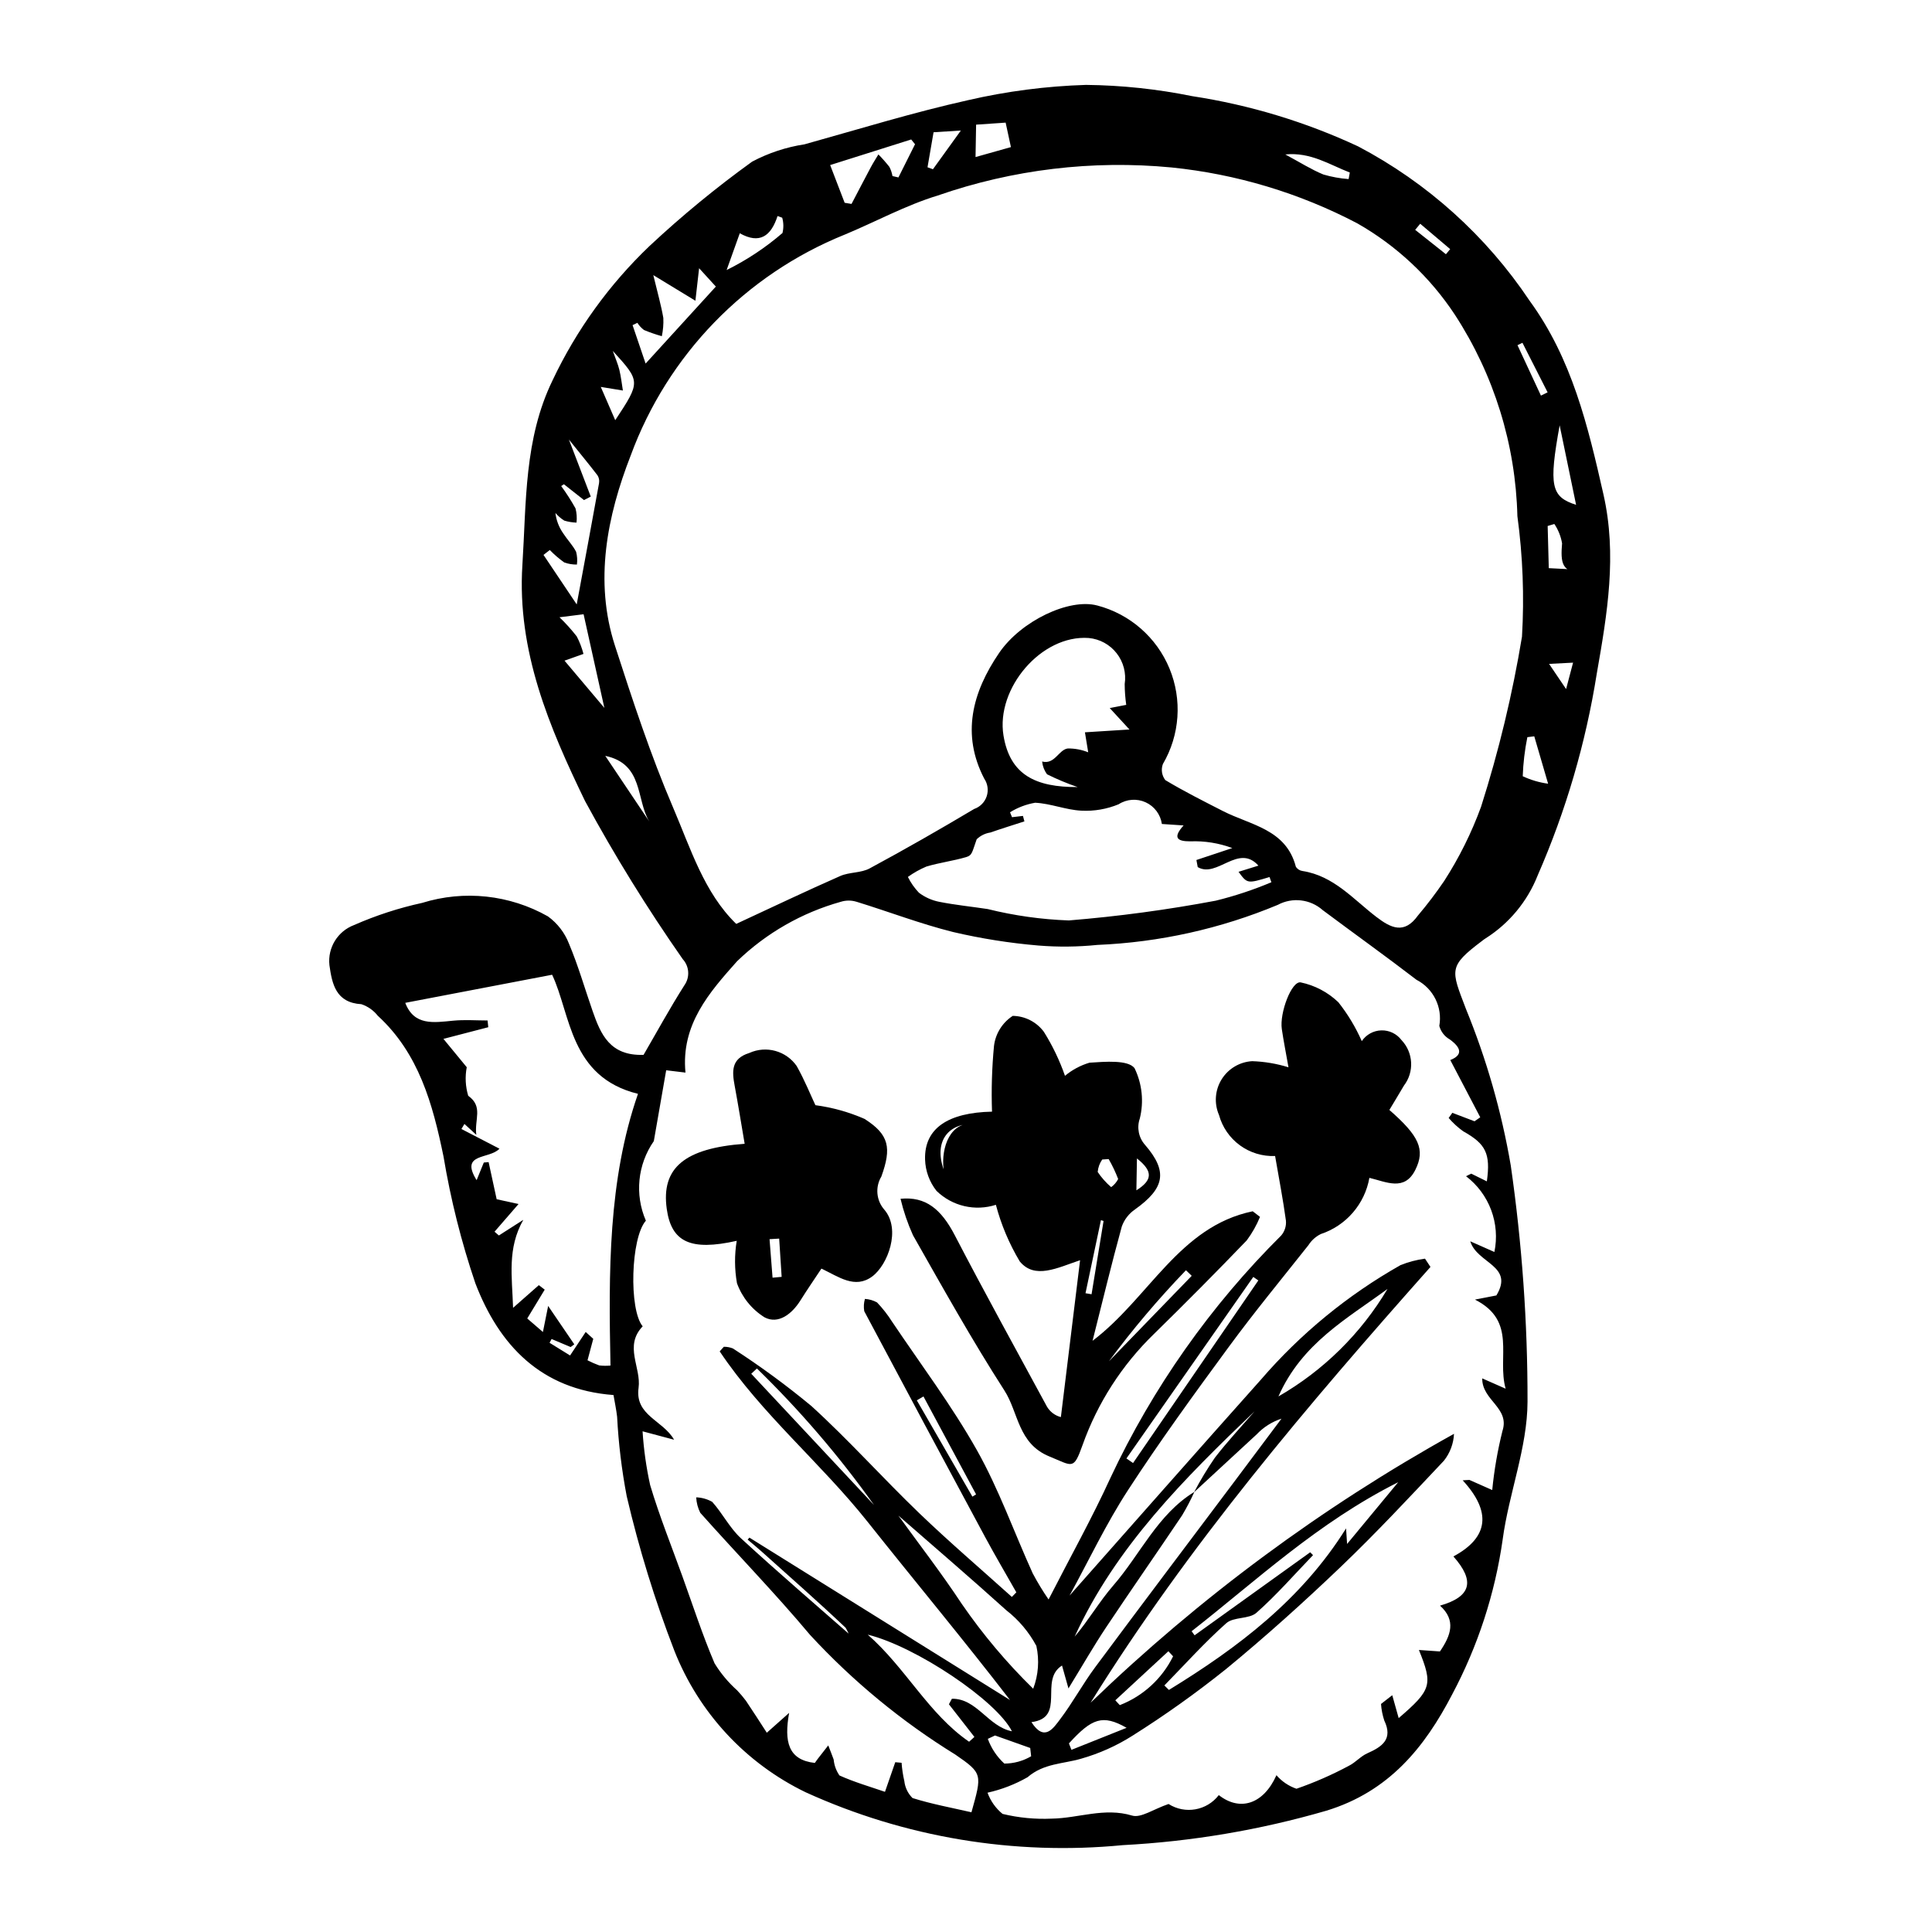
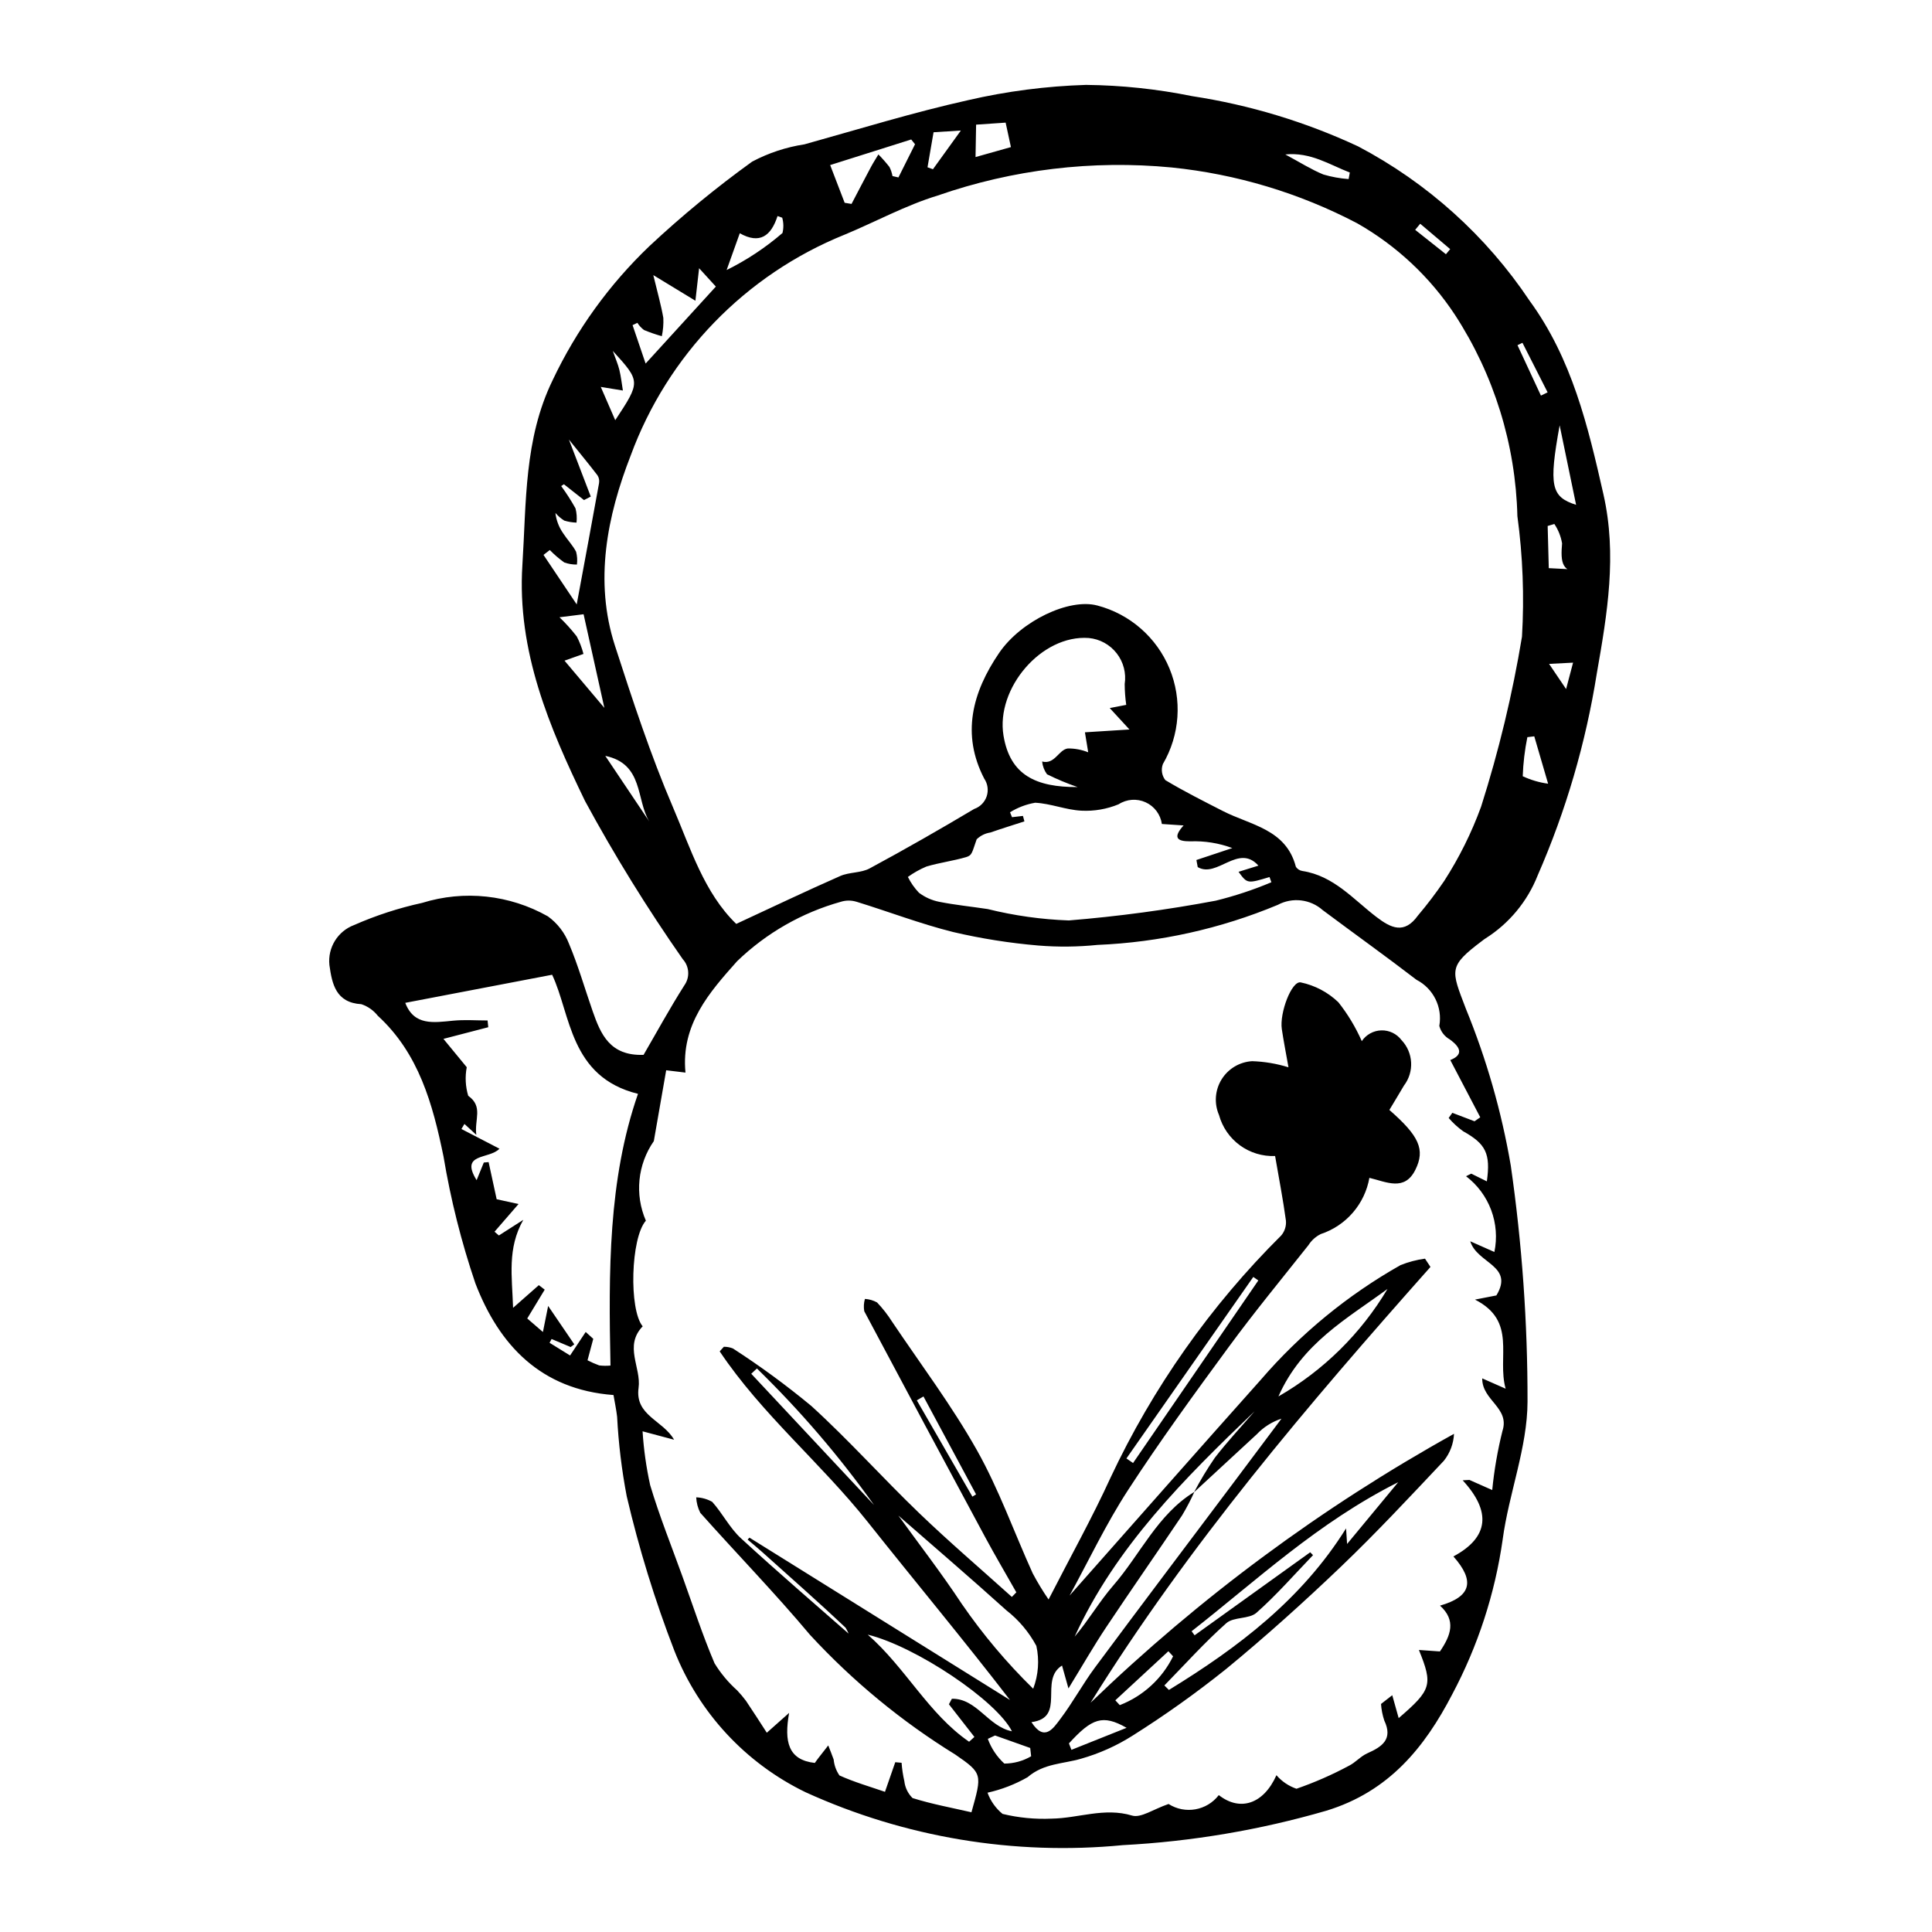
<svg xmlns="http://www.w3.org/2000/svg" fill="#000000" width="800px" height="800px" version="1.1" viewBox="144 144 512 512">
  <g>
    <path d="m314.55 423.55c3.406-5.859 6.918-12.297 10.84-18.473v0.004c1.484-2.121 1.293-4.988-0.453-6.894-9.418-13.469-18.062-27.457-25.895-41.902-9.445-19.504-18.059-39.723-16.605-62.531 1.059-16.582 0.43-33.441 8.02-49.004v-0.004c6.312-13.328 15.02-25.383 25.688-35.566 8.578-8.012 17.656-15.477 27.18-22.344 4.332-2.297 9.023-3.848 13.871-4.586 14.406-4.016 28.73-8.438 43.297-11.691h0.004c10.277-2.379 20.766-3.734 31.309-4.059 9.449 0.098 18.867 1.098 28.129 2.981 15.223 2.324 30.035 6.809 43.988 13.316 18.32 9.641 33.941 23.703 45.445 40.914 11.238 15.406 15.449 33.172 19.559 51.293 3.641 16.059 1.035 31.555-1.758 47.465-2.922 18.43-8.184 36.406-15.66 53.504-2.719 6.898-7.562 12.754-13.832 16.719-0.312 0.199-0.613 0.418-0.898 0.648-9.035 6.805-8.234 7.668-4.324 17.945v0.004c5.481 13.383 9.477 27.324 11.914 41.578 2.988 20.734 4.477 41.656 4.441 62.605-0.031 12.137-4.945 24.27-6.59 36.531h0.004c-2.047 14.355-6.574 28.246-13.387 41.047-7.266 13.992-16.727 25.75-33.371 30.816-17.562 5.098-35.652 8.156-53.914 9.117-28.766 2.793-57.762-2.043-84.066-14.02-15.895-7.699-28.309-21.09-34.781-37.52-5.152-13.336-9.367-27.016-12.621-40.938-1.328-6.953-2.176-13.992-2.543-21.062-0.23-1.969-0.648-3.91-0.957-5.742-19.297-1.441-30.336-13.281-36.605-29.605-3.723-10.965-6.547-22.215-8.449-33.637-2.859-13.914-6.535-27.281-17.398-37.262h-0.004c-1.121-1.426-2.637-2.496-4.359-3.07-6.769-0.402-7.766-5.356-8.469-10.355-0.504-4.617 2.188-8.992 6.539-10.625 5.797-2.551 11.836-4.516 18.027-5.867 11.125-3.461 23.188-2.168 33.332 3.566 2.523 1.824 4.461 4.34 5.586 7.242 2.453 5.812 4.195 11.93 6.281 17.902 2.125 6.074 4.559 11.875 13.488 11.559zm145.97 115.81c-0.961 2.137-2.047 4.215-3.25 6.223-6.648 9.902-13.48 19.68-20.094 29.609-3.305 4.961-6.269 10.141-10.023 16.258l-1.707-6.066c-6.199 3.875 1.191 13.805-8.102 15 3.43 5.34 5.805 1.609 7.613-0.781 3.328-4.398 5.965-9.309 9.254-13.738 12.289-16.555 24.723-33 37.102-49.488 4.102-5.465 8.195-10.934 12.285-16.406l0.004-0.008c-2.492 0.812-4.746 2.234-6.551 4.141-5.543 5.106-11.078 10.219-16.605 15.344v-0.004c1.648-3.148 3.488-6.191 5.5-9.121 3.289-4.273 7-8.227 10.531-12.312-18.594 17.789-36.809 35.922-47.68 59.719 3.684-4.336 6.555-9.32 10.258-13.586 7.164-8.25 11.691-18.793 21.465-24.781zm-121.41-150.52c9.594-4.445 18.512-8.703 27.551-12.684 2.434-1.07 5.504-0.777 7.805-2.019 9.352-5.043 18.586-10.328 27.719-15.766v0.004c1.562-0.547 2.781-1.789 3.301-3.359 0.516-1.574 0.277-3.297-0.652-4.664-6.086-11.711-3.211-22.84 3.953-33.328 5.789-8.477 18.539-14.551 25.996-12.559v-0.004c8.637 2.262 15.719 8.438 19.137 16.691 3.414 8.254 2.769 17.629-1.746 25.332-0.531 1.438-0.285 3.043 0.648 4.254 4.945 2.973 10.125 5.57 15.273 8.203 7.328 3.746 16.719 4.781 19.312 14.73 0.387 0.637 1.039 1.059 1.773 1.156 8.305 1.289 13.473 7.516 19.605 12.195 3.805 2.902 7.352 4.684 10.992-0.41v0.004c2.473-2.926 4.793-5.977 6.945-9.145 3.977-6.176 7.258-12.773 9.777-19.676 4.695-14.742 8.32-29.809 10.844-45.074 0.629-10.664 0.219-21.363-1.219-31.949-0.465-18.973-6.195-37.441-16.551-53.344-6.598-10.012-15.469-18.32-25.891-24.25-15.312-8.027-32.02-13.051-49.219-14.801-20.949-2.008-42.086 0.531-61.965 7.441-8.48 2.586-16.438 6.953-24.684 10.379l-0.004-0.004c-26.297 10.637-46.875 31.887-56.664 58.512-6.254 16.035-9.723 33.273-4.18 50.395 4.68 14.461 9.434 28.969 15.406 42.898 4.652 10.859 8.219 22.582 16.734 30.84zm-4.387 113.29 1.105-1.223 0.004 0.004c0.82-0.012 1.637 0.141 2.398 0.445 7.227 4.672 14.172 9.762 20.797 15.254 9.926 9.035 18.906 19.098 28.594 28.406 7.945 7.633 16.336 14.805 24.531 22.184l1.188-1.215c-2.758-4.875-5.606-9.699-8.262-14.629-10.734-19.922-21.41-39.875-32.035-59.859h-0.004c-0.191-1.09-0.133-2.211 0.18-3.273 1.125 0.07 2.219 0.387 3.207 0.934 1.504 1.574 2.844 3.293 4.008 5.137 7.574 11.273 15.789 22.184 22.441 33.988 5.84 10.363 9.859 21.773 14.801 32.66 1.266 2.391 2.672 4.707 4.207 6.934 5.785-11.305 11.523-21.566 16.391-32.215 11.211-23.898 26.531-45.645 45.262-64.25 0.922-1.086 1.371-2.492 1.25-3.914-0.758-5.574-1.828-11.098-2.871-17.145h0.004c-3.344 0.137-6.633-0.863-9.336-2.836-2.699-1.977-4.652-4.809-5.535-8.035-1.324-3.062-1.07-6.578 0.68-9.418 1.754-2.844 4.781-4.648 8.109-4.844 3.266 0.109 6.504 0.652 9.625 1.625-0.66-3.746-1.293-6.922-1.766-10.125-0.637-4.289 2.598-12.836 5.008-12.379h-0.004c3.754 0.785 7.211 2.606 9.98 5.262 2.5 3.156 4.586 6.621 6.207 10.305 1.168-1.73 3.098-2.793 5.184-2.848 2.086-0.059 4.07 0.895 5.332 2.559 3.164 3.316 3.438 8.445 0.652 12.082-1.281 2.184-2.598 4.344-3.856 6.445 7.894 6.891 9.551 10.504 6.887 15.863-2.859 5.762-7.644 3.219-12.184 2.133-0.602 3.414-2.121 6.606-4.391 9.227-2.269 2.625-5.211 4.586-8.504 5.672-1.328 0.664-2.453 1.676-3.25 2.93-7.098 8.953-14.367 17.781-21.125 26.98-9.164 12.477-18.293 25.012-26.719 37.98-5.809 8.941-10.398 18.66-15.465 27.91 16.953-19.145 33.746-38.23 50.68-57.191 10.5-12.191 23.035-22.473 37.043-30.391 2.078-0.828 4.25-1.402 6.469-1.703l1.449 2.195c-32.508 36.59-64.191 73.797-90.07 115.48h0.004c28.867-27.836 61.242-51.789 96.305-71.254-0.121 2.594-1.059 5.086-2.672 7.125-8.953 9.496-17.859 19.059-27.285 28.074-9.848 9.414-20 18.551-30.523 27.199v-0.004c-7.906 6.328-16.16 12.211-24.73 17.609-4.223 2.68-8.812 4.731-13.621 6.098-4.809 1.402-9.871 1.203-14.168 4.891v0.004c-3.316 1.895-6.898 3.281-10.625 4.109 0.797 2.199 2.172 4.141 3.984 5.621 4.258 1.031 8.641 1.453 13.016 1.254 7.07-0.098 13.969-3.027 21.309-0.812 2.336 0.703 5.66-1.699 9.672-3.07v0.004c4.375 2.781 10.156 1.758 13.309-2.359 5.641 4.426 11.871 2.379 15.277-5.273l-0.004-0.004c1.422 1.652 3.254 2.891 5.312 3.594 4.777-1.652 9.418-3.684 13.871-6.074 1.754-0.859 3.133-2.535 4.906-3.32 3.973-1.762 6.844-3.75 4.492-8.691v0.004c-0.469-1.422-0.762-2.894-0.863-4.387l2.977-2.32 1.703 6.07c8.719-7.508 9.098-8.828 5.363-18.059l5.57 0.391c2.894-4.234 4.356-8.227 0.023-12.141 8.273-2.371 9.34-6.504 3.547-13.039 9.469-5.074 10.062-11.922 2.457-20.172l1.781-0.105 6.051 2.68c0.516-5.277 1.422-10.508 2.707-15.648 2.016-6.176-5.426-8.09-5.359-13.941l6.207 2.734c-2.363-8.422 3.137-17.891-8.129-23.613l5.672-1.102c4.805-7.902-5.117-8.434-6.918-14.348l6.387 2.832h0.004c0.77-3.715 0.473-7.57-0.855-11.125-1.332-3.551-3.637-6.656-6.66-8.953l1.379-0.68 4.141 2.043c1.027-7.398-0.293-9.938-6.273-13.273-1.418-1.02-2.711-2.203-3.848-3.527l0.973-1.363 5.879 2.238 1.52-1.051-7.945-15.176c3.094-1.215 3.227-3.035-0.145-5.473l0.004 0.004c-1.363-0.773-2.363-2.059-2.766-3.574 0.883-4.961-1.57-9.914-6.047-12.223-8.18-6.285-16.578-12.281-24.844-18.457-3.285-2.922-8.051-3.481-11.922-1.398-15.18 6.332-31.363 9.926-47.797 10.613-5.199 0.531-10.441 0.586-15.652 0.16-7.598-0.645-15.141-1.836-22.57-3.574-8.668-2.164-17.051-5.387-25.602-8.02v0.004c-1.359-0.426-2.812-0.426-4.172 0-10.324 2.887-19.766 8.297-27.48 15.742-7.359 8.258-14.918 16.809-13.688 29.523l-5.113-0.617c-1.043 5.969-2.023 11.594-3.277 18.777-4.309 6.188-5.106 14.168-2.106 21.086-4.023 4.531-4.527 23.59-0.844 27.996-5.027 5.234-0.352 10.914-1.09 16.301-1.012 7.359 6.457 8.562 9.41 13.754l-8.348-2.231h-0.004c0.305 4.797 0.977 9.562 2.012 14.258 2.445 8.18 5.641 16.125 8.539 24.16 2.781 7.711 5.316 15.527 8.523 23.055l-0.004-0.004c1.641 2.68 3.664 5.102 6.008 7.195 0.824 0.871 1.598 1.789 2.316 2.746 1.863 2.754 3.641 5.562 5.531 8.469l5.914-5.258c-1.359 7.602-0.273 12.48 6.812 13.262 0.281-0.387 0.578-0.832 0.906-1.25 0.879-1.137 1.77-2.262 2.652-3.391 0.484 1.25 0.992 2.488 1.441 3.75h-0.004c0.141 1.512 0.668 2.961 1.535 4.207 3.961 1.789 8.188 3.004 12.059 4.34 1.195-3.438 1.961-5.641 2.727-7.848l1.676 0.148v0.004c0.117 1.641 0.363 3.269 0.73 4.871 0.191 1.699 0.957 3.277 2.172 4.477 5.106 1.598 10.418 2.574 15.613 3.766 2.832-10.102 2.973-10.297-4.273-15.289-14.215-8.77-27.168-19.441-38.496-31.715-9.312-11.109-19.445-21.523-29.094-32.355-0.645-1.277-1.012-2.676-1.082-4.102 1.492 0.055 2.949 0.465 4.246 1.199 2.731 3.043 4.629 6.914 7.602 9.645 10.008 9.203 20.344 18.051 30.555 27.031l-1.043 1.922v0.004c-0.203-1.859-0.809-3.648-1.77-5.25-7.246-6.863-14.75-13.453-22.18-20.125-1.234-1.105-2.519-2.152-3.781-3.227l0.48-0.52c23.016 14.34 46.027 28.68 69.043 43.023-12.328-16.008-25.199-31.445-37.699-47.18-12.414-15.629-28.074-28.539-39.23-45.207zm-67.641-60.27-0.801 1.336 10.082 5.223c-2.695 2.883-10.609 1.035-6.055 8.34l1.906-4.676 1.273-0.113c0.727 3.348 1.449 6.695 2.133 9.84l5.797 1.27-6.359 7.336 1.148 0.996 6.477-4.144c-4.297 7.59-2.977 14.941-2.711 23.32 3.012-2.652 4.918-4.332 6.824-6.008l1.559 1.188-4.629 7.641 4.152 3.586 1.387-6.902c2.785 4.086 4.856 7.129 6.93 10.172l-0.969 0.715-5.051-2.129-0.531 1.004 5.434 3.359 4.137-6.227 2.008 1.816-1.523 5.691h0.004c1 0.516 2.035 0.969 3.094 1.355 0.992 0.121 1.996 0.133 2.988 0.035-0.5-24.707-0.645-49.188 7.289-72.004-18.137-4.473-17.781-21.066-22.754-31.562l-38.922 7.445c2.34 6.125 7.516 5.234 12.699 4.727 3.016-0.293 6.074-0.055 9.113-0.055l0.188 1.789-11.883 3.09 6.176 7.508v0.008c-0.48 2.516-0.344 5.113 0.391 7.566 4.055 2.887 1.586 6.301 2.148 10.352zm148.01-81.633 0.387 1.449c-3.004 0.977-6.027 1.906-9.012 2.949h0.004c-1.371 0.203-2.644 0.828-3.641 1.793-1.234 3.438-1.152 4.246-2.797 4.727-3.457 1.016-7.074 1.465-10.527 2.5-1.734 0.73-3.379 1.652-4.906 2.754 0.758 1.535 1.746 2.949 2.93 4.188 1.578 1.191 3.402 2.012 5.344 2.398 4.254 0.844 8.59 1.277 12.887 1.926h-0.004c7.043 1.746 14.242 2.758 21.492 3.016 13.062-1.066 26.059-2.812 38.941-5.238 5.035-1.238 9.961-2.871 14.742-4.883l-0.496-1.379c-5.891 1.777-5.891 1.777-8.211-1.387l5.269-1.637c-5.309-5.949-10.961 3.41-16.086 0.387l-0.348-1.879 9.52-3.164v0.004c-3.562-1.328-7.352-1.934-11.148-1.785-3.652 0.023-4.598-1.07-1.77-4.215l-5.754-0.387v0.004c-0.363-2.523-1.984-4.691-4.301-5.746-2.32-1.059-5.019-0.863-7.16 0.52-3.117 1.289-6.484 1.871-9.855 1.699-4.121-0.199-8.145-1.906-12.266-2.106-2.363 0.406-4.625 1.266-6.66 2.527l0.527 1.305zm27.371-29.43c-0.262-1.824-0.398-3.668-0.41-5.512 0.445-2.898-0.324-5.852-2.129-8.16-1.805-2.312-4.481-3.777-7.398-4.047-12.578-0.914-24.645 13.371-22.59 25.848 1.73 10.516 8.613 13.707 19.641 13.656-2.777-0.953-5.488-2.086-8.113-3.391-0.719-0.992-1.164-2.156-1.289-3.379 3.348 0.879 4.371-3.137 6.809-3.461v0.004c1.852-0.023 3.688 0.324 5.402 1.016l-0.867-5.301 11.801-0.746-5.227-5.68zm48.754 224.57 0.75 0.762c-4.953 5.141-9.664 10.559-14.992 15.273-1.953 1.73-6.051 1.035-8 2.766-5.781 5.144-10.98 10.949-16.406 16.496l1.207 1.188c18.297-11.215 35.191-23.98 46.945-42.812l0.273 4.129c4.785-5.785 8.664-10.473 13.543-16.367-21.363 10.742-37.438 25.953-54.746 39.492l0.789 1.078c10.211-7.332 20.426-14.668 30.637-22zm-109.13-9.715c5.477 7.582 11.469 15.312 16.836 23.461h0.004c5.555 8.066 11.875 15.57 18.879 22.414 1.379-3.617 1.672-7.562 0.84-11.348-1.965-3.668-4.676-6.883-7.961-9.438-9.488-8.57-19.207-16.887-28.598-25.09zm13.387 50 0.785-1.465c6.633-0.102 9.586 7.367 15.914 8.625-4.047-8.105-25.465-22.488-38.207-25.613 10.105 8.867 16.094 20.984 26.855 28.379l1.406-1.27zm-102.03-323.32-0.723 0.484v-0.004c1.387 1.891 2.652 3.863 3.793 5.91 0.32 1.23 0.41 2.512 0.27 3.777-1.105-0.035-2.199-0.211-3.254-0.535-0.875-0.555-1.664-1.234-2.34-2.023 0.227 1.938 0.934 3.785 2.051 5.383 1.082 1.676 2.516 3.141 3.43 4.891 0.293 1.109 0.367 2.262 0.219 3.398-1.141 0.02-2.277-0.168-3.352-0.555-1.379-0.98-2.66-2.086-3.836-3.297l-1.668 1.293 8.801 13.125c2.148-11.598 4.066-21.895 5.93-32.203h-0.008c0.117-0.699-0.031-1.41-0.414-2.004-2.168-2.836-4.441-5.586-7.574-9.48 2.305 6.012 4.051 10.562 5.793 15.109l-1.793 0.926zm19.465-42.781-1.27 0.617 3.457 10.18c6.531-7.16 12.531-13.738 18.613-20.402l-4.438-4.863c-0.324 2.852-0.582 5.121-0.98 8.617l-11.156-6.789c1.113 4.641 2.078 7.981 2.664 11.395l-0.008-0.004c0.074 1.609-0.062 3.219-0.398 4.793-1.602-0.449-3.18-0.996-4.719-1.633-0.699-0.523-1.301-1.172-1.766-1.914zm169.89 284.52c11.922-6.856 21.875-16.664 28.902-28.484-10.664 7.856-22.66 14.355-28.902 28.484zm-102.28-323.41 1.574 0.363 4.402-8.797-1.02-1.262-21.473 6.781 3.84 9.996 1.824 0.301c1.707-3.25 3.394-6.512 5.125-9.75 0.613-1.148 1.328-2.246 1.996-3.367 1.035 1.047 2.012 2.156 2.922 3.316 0.387 0.762 0.66 1.574 0.809 2.418zm96.953 292.67-1.336-0.926c-11.207 16.035-22.414 32.066-33.621 48.102l1.758 1.211c11.066-16.133 22.133-32.262 33.199-48.387zm-132.88 23.332-1.504 1.398 32.543 34.789c-9.242-12.973-19.629-25.082-31.039-36.188zm-50.988-187.58 10.559 12.516-5.504-24.816-6.387 0.801c1.645 1.578 3.172 3.273 4.57 5.07 0.773 1.473 1.371 3.031 1.785 4.644zm46.449-113.27c-1.355 3.793-2.422 6.769-3.488 9.75 5.328-2.633 10.301-5.93 14.801-9.812 0.328-1.336 0.305-2.731-0.07-4.055l-1.238-0.441c-1.707 5.289-4.723 7.539-10.008 4.562zm217.27 50.906c-2.922 16.113-2.266 18.945 4.359 21.07-1.496-7.219-2.926-14.145-4.359-21.07zm-146.82-80.219-7.824 0.535-0.152 8.59 9.379-2.641c-0.508-2.344-0.918-4.238-1.402-6.484zm-104.11 60.492c0.734 2.074 1.379 3.516 1.746 5.031 0.438 1.793 0.633 3.644 0.934 5.473l-5.859-0.957 3.832 8.82c6.742-10.23 6.742-10.23-0.652-18.367zm133.18 357.61 1.188 1.281v-0.004c6.164-2.391 11.203-7.008 14.121-12.938l-1.25-1.344zm-37.871-53.973 0.969-0.605c-4.648-8.648-9.293-17.301-13.941-25.949l-1.758 1.035c4.91 8.508 9.82 17.012 14.73 25.52zm25.578 65.395 0.664 1.703 14.617-5.836c-6.332-3.602-9.18-2.559-15.281 4.133zm-19.582-2.102-1.914 0.895c0.91 2.504 2.41 4.75 4.375 6.551 2.5-0.004 4.949-0.672 7.106-1.938l-0.246-2.195zm146.57-252.23c-1.48-5.07-2.574-8.812-3.668-12.555l-1.832 0.223c-0.691 3.41-1.102 6.875-1.227 10.352 2.129 0.996 4.394 1.664 6.727 1.98zm-249.86-7.375c4.086 6.098 7.871 11.742 11.656 17.387-3.531-5.793-1.465-15.262-11.656-17.387zm259.6-49.25c-6.305 1.398-6.441-2.258-6.039-7.066-0.309-1.84-1.008-3.59-2.047-5.137l-1.773 0.531c0.098 3.656 0.195 7.309 0.297 11.172zm-165.37-116.47-7.234 0.457c-0.559 3.254-1.078 6.266-1.602 9.281l1.438 0.52zm85.98 6.336c3.965 2.129 6.894 4.004 10.07 5.305v0.004c2.188 0.645 4.438 1.055 6.711 1.219l0.316-1.738c-5.383-2.074-10.383-5.457-17.098-4.789zm62.848 49.914-1.312 0.637c2.07 4.457 4.141 8.906 6.211 13.359l1.77-0.863c-2.223-4.375-4.445-8.754-6.668-13.133zm7.059 85.094 4.508 6.672c0.762-2.875 1.25-4.734 1.848-7zm-34.152-116.64-1.336 1.613 8.152 6.465 1.125-1.355z" />
-     <path d="m433.54 499.33c15.023-11.395 22.957-30.301 42.445-34.328l1.93 1.488c-0.906 2.215-2.09 4.309-3.519 6.231-8.066 8.387-16.262 16.652-24.582 24.793-8.492 8.23-14.969 18.309-18.93 29.453-2.406 6.746-2.602 5.523-8.746 3.027-8.406-3.414-8.191-11.641-11.953-17.488-8.613-13.387-16.383-27.328-24.254-41.188h0.004c-1.398-3.098-2.496-6.32-3.285-9.629 6.644-0.66 10.766 2.723 14.375 9.664 7.934 15.266 16.254 30.328 24.449 45.453l0.004 0.004c0.812 1.359 2.133 2.344 3.668 2.734 1.66-13.582 3.324-27.168 5.086-41.574-6.078 2.047-12.035 5.156-16 0.301v-0.004c-2.793-4.672-4.918-9.715-6.312-14.98-2.707 0.871-5.606 0.988-8.375 0.34-2.773-0.648-5.312-2.039-7.356-4.027-1.875-2.367-2.941-5.277-3.035-8.301-0.25-8.32 6.148-12.461 17.746-12.699h-0.004c-0.203-5.809-0.027-11.621 0.523-17.406 0.391-3.266 2.211-6.191 4.973-7.977 3.262 0.047 6.312 1.613 8.25 4.234 2.293 3.664 4.168 7.57 5.59 11.652 1.902-1.59 4.113-2.769 6.492-3.477 4.113-0.27 10.277-0.805 11.957 1.473h-0.004c2.004 4.144 2.492 8.859 1.383 13.324-0.84 2.414-0.301 5.094 1.402 7 6.113 7.074 5.168 11.488-2.672 17.086-1.613 1.102-2.836 2.68-3.496 4.516-2.691 9.789-5.07 19.664-7.754 30.305zm4.34 5.418 21.938-22.641-1.527-1.48-0.004 0.004c-7.312 7.594-14.129 15.648-20.41 24.117zm-0.07-53.582-1.703 0.117v-0.004c-0.688 0.977-1.105 2.117-1.207 3.309 1.004 1.492 2.207 2.844 3.57 4.019 0.781-0.562 1.418-1.301 1.855-2.152-0.699-1.828-1.539-3.594-2.516-5.289zm-1.355 16.41-0.695-0.223c-1.363 6.457-2.727 12.91-4.09 19.367l1.605 0.273c1.059-6.473 2.121-12.945 3.18-19.418zm8.699-8.125c4.348-2.734 4.41-5.082 0.148-8.449zm-42.898-17.598c-6.664-0.297-10.855 4.328-8.195 12.027-0.695-5.856 1.82-12.895 8.195-12.027z" />
-     <path d="m339.24 472.83c-12.301 2.762-17.316 0.297-18.543-8.453-1.523-10.871 4.727-16.09 20.645-17.262-0.871-5.106-1.691-10.227-2.637-15.32-0.707-3.82-1.02-7.254 3.887-8.75v-0.004c4.469-2.016 9.738-0.559 12.539 3.465 2.098 3.731 3.715 7.734 4.961 10.383v-0.004c4.484 0.598 8.859 1.816 13.004 3.629 6.574 4.18 7.211 7.691 4.473 15.285-1.672 2.785-1.355 6.332 0.785 8.773 4.492 5.227 0.906 14.676-3.207 17.707-4.606 3.394-8.867 0.078-13.461-2.086-1.816 2.746-3.754 5.543-5.555 8.426-2.273 3.637-5.883 6.406-9.512 4.492-3.383-2.113-5.961-5.301-7.316-9.051-0.656-3.711-0.676-7.512-0.062-11.23zm11.25-0.59-2.551 0.156c0.266 3.402 0.531 6.801 0.797 10.203l2.41-0.219z" />
  </g>
</svg>